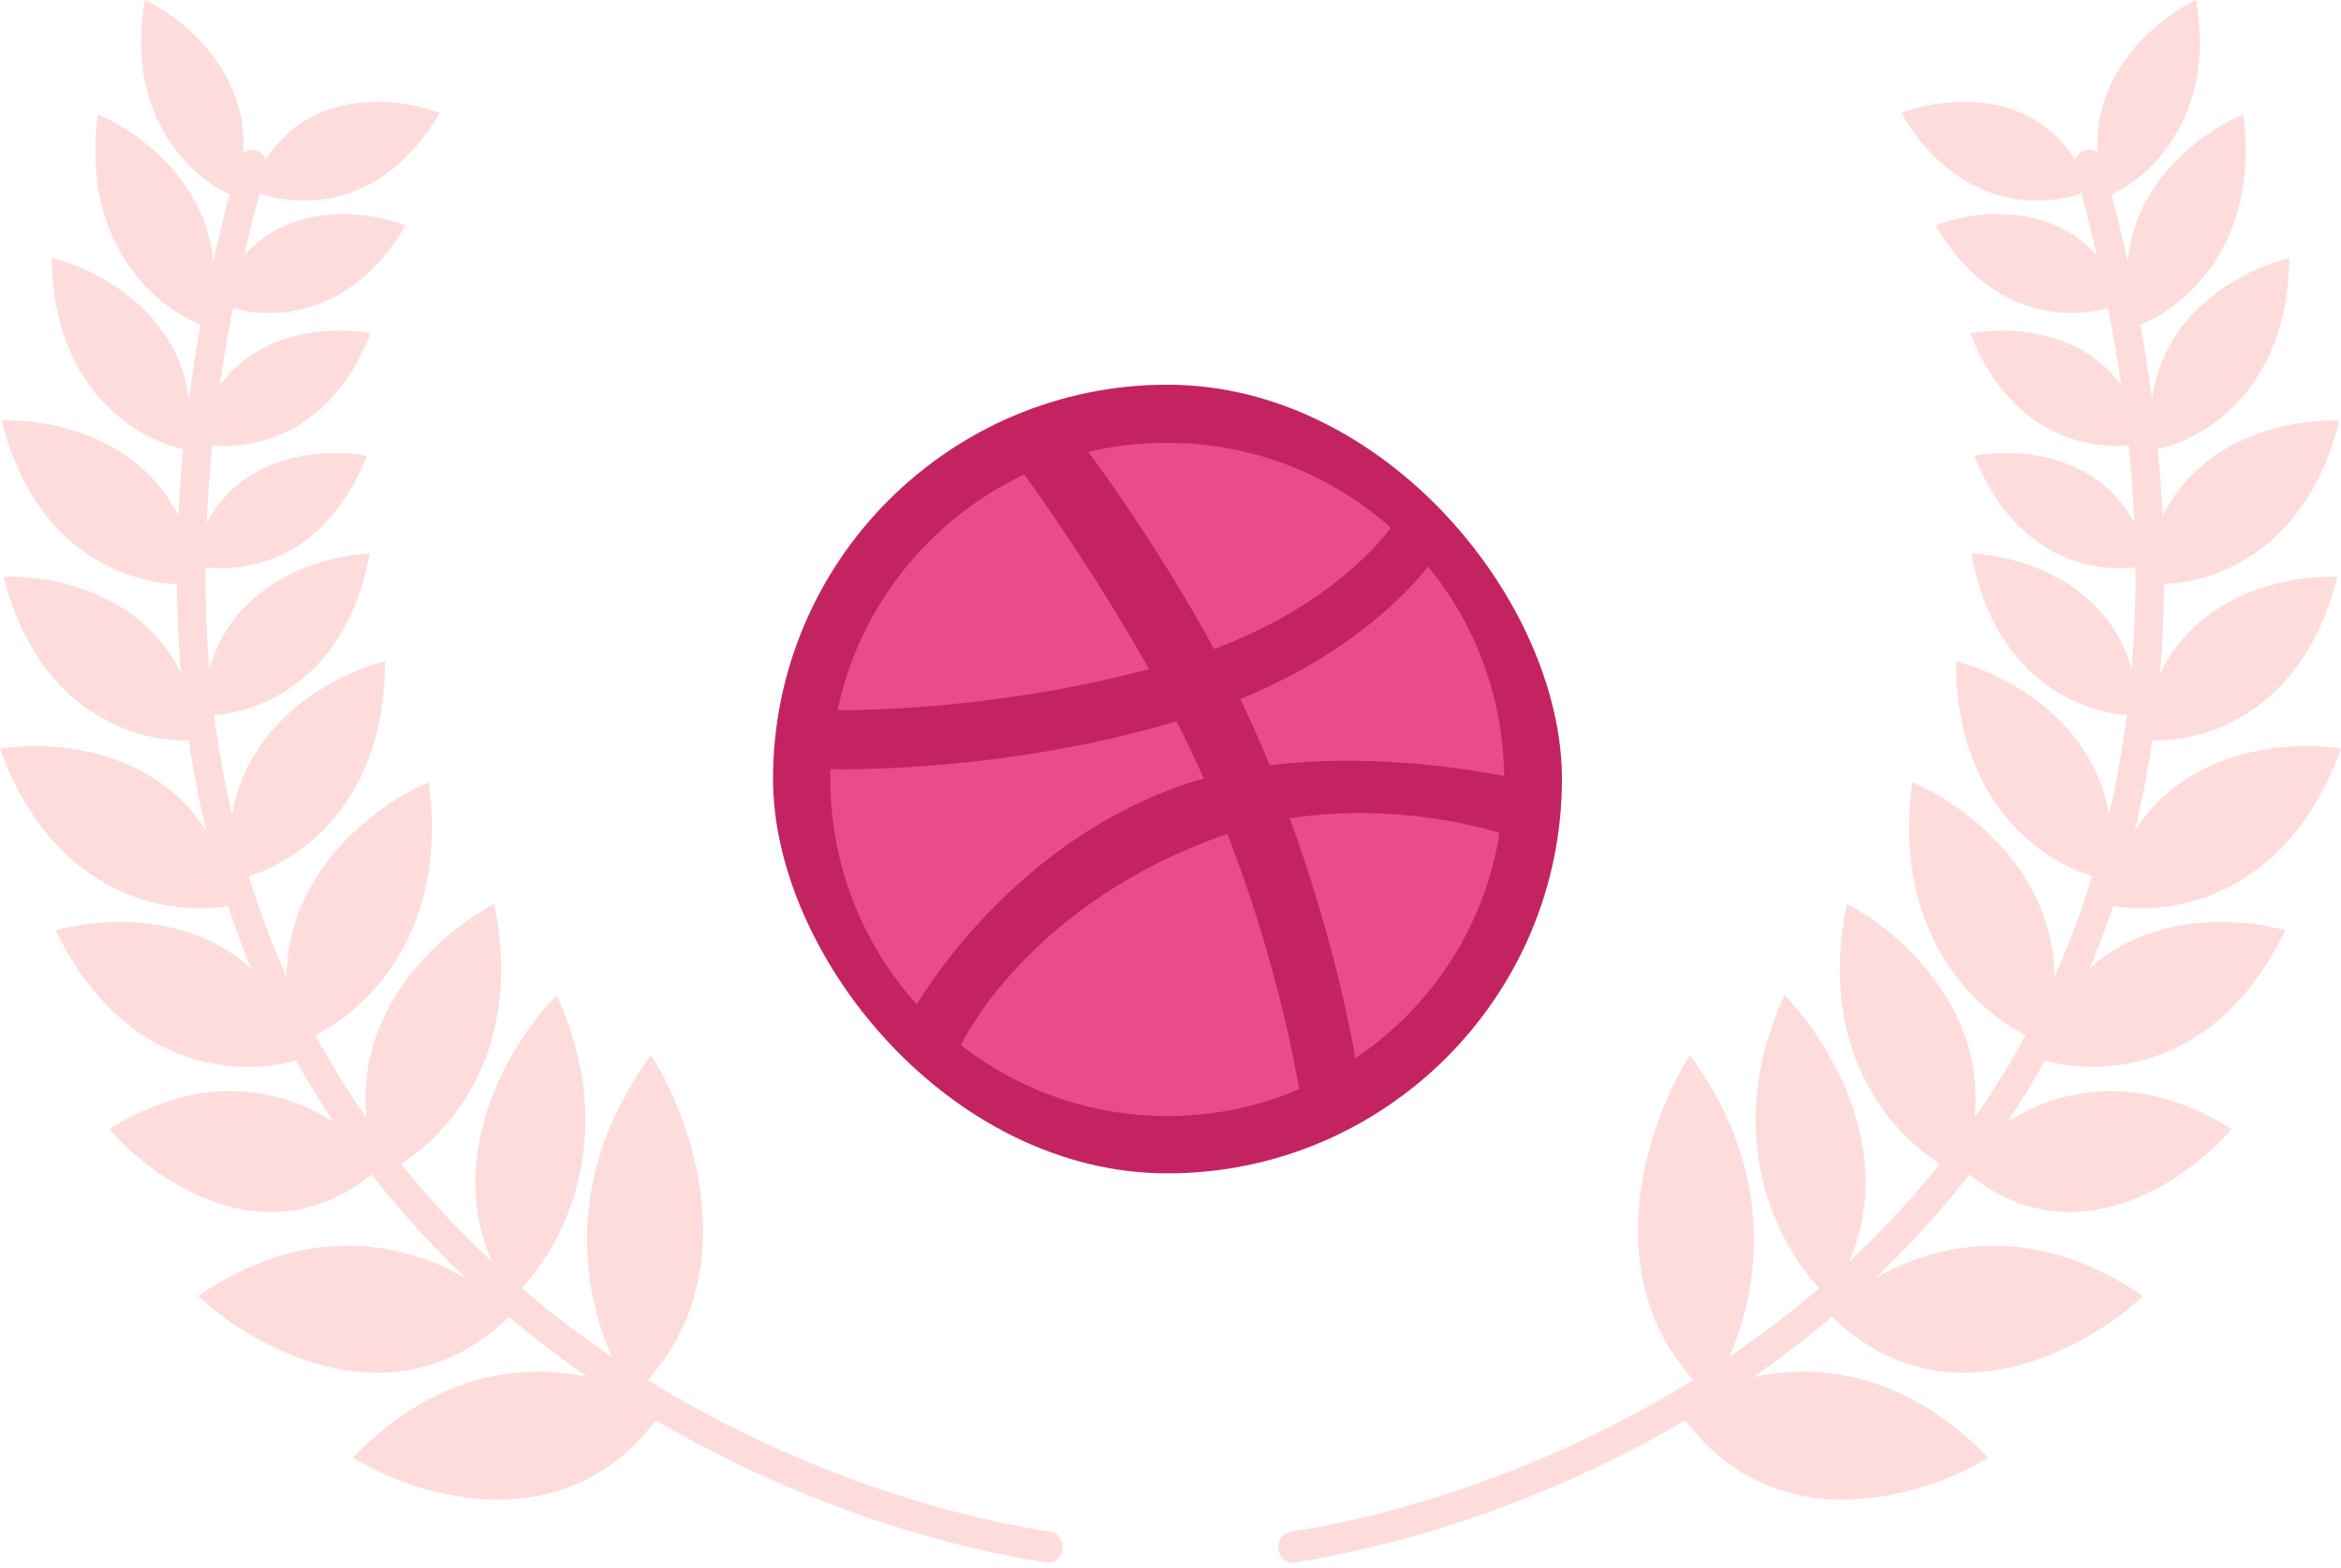
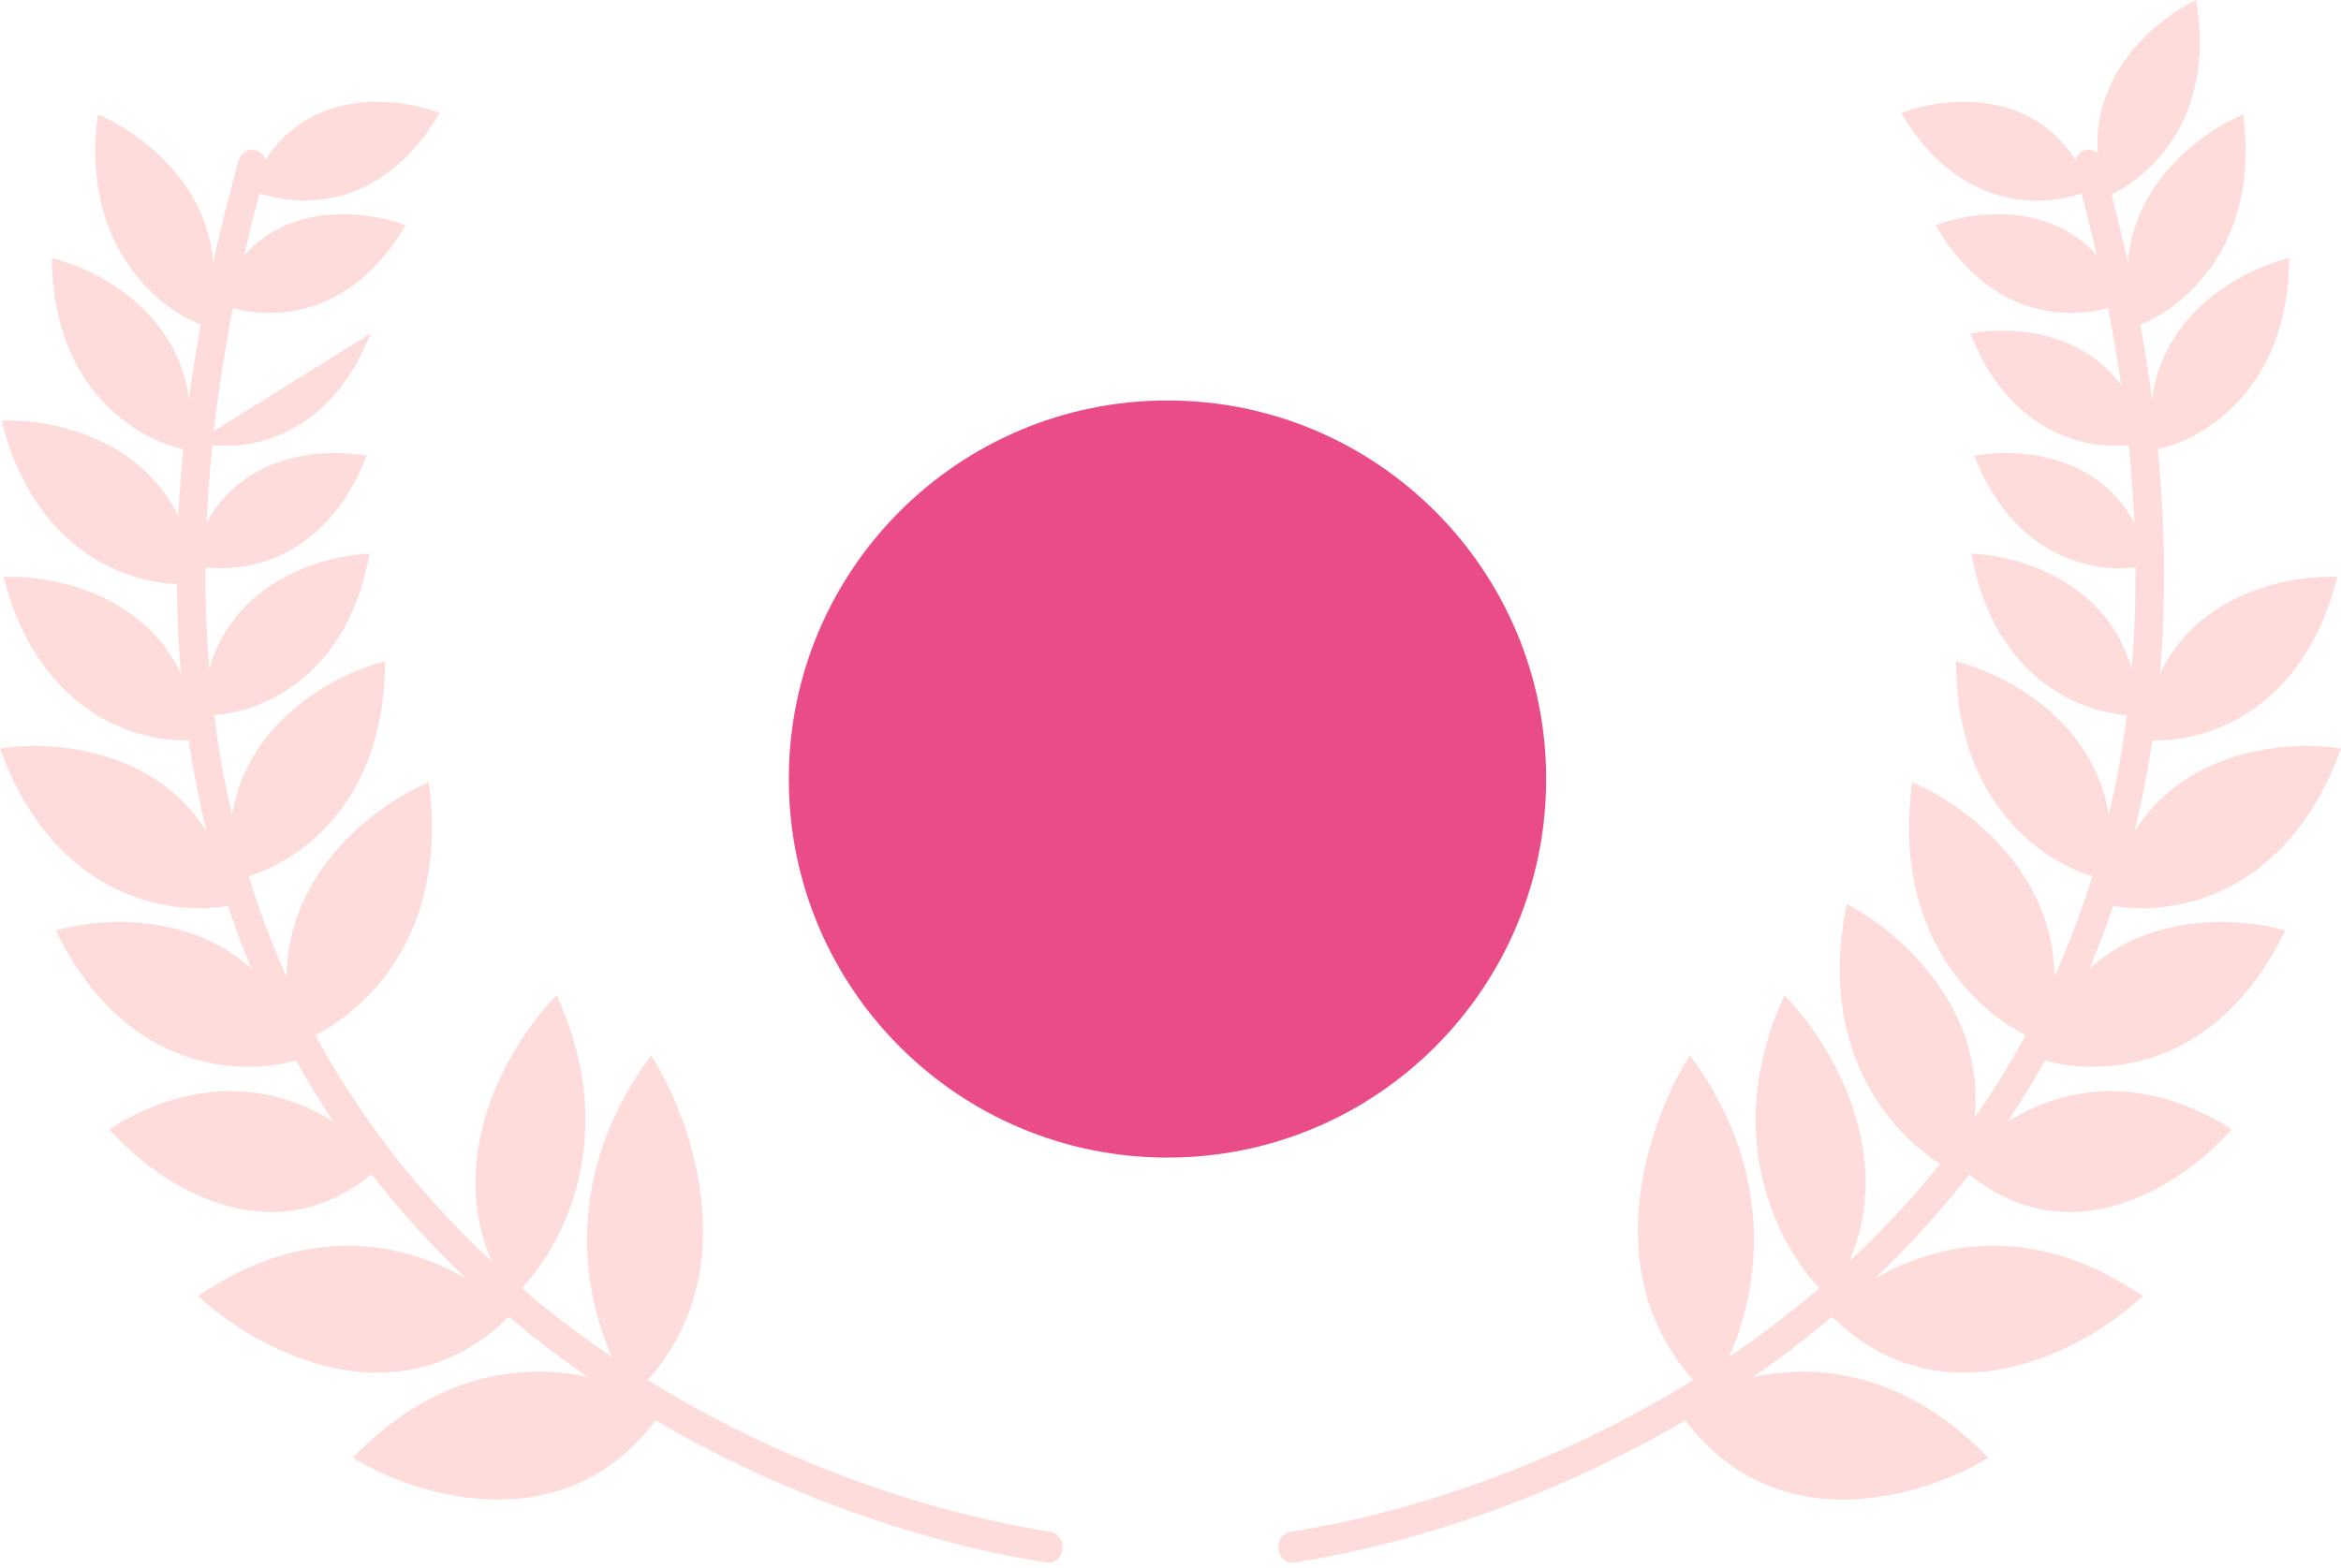
<svg xmlns="http://www.w3.org/2000/svg" width="200" height="134" viewBox="0 0 200 134" fill="none">
  <g opacity="0.2">
    <path d="M20.383 13.738C20.579 13.038 21.261 12.643 21.907 12.855C22.553 13.067 22.919 13.806 22.723 14.506C11.322 55.258 20.193 83.016 35.721 101.241C51.326 119.555 73.795 128.404 89.742 130.908C90.41 131.013 90.873 131.685 90.776 132.409C90.679 133.133 90.059 133.635 89.391 133.53C73.07 130.967 50.017 121.925 33.924 103.037C17.754 84.059 8.753 55.303 20.383 13.738Z" fill="#FA4E4E" />
    <path d="M56.685 120.433C52.233 117.265 40.691 113.657 30.141 124.574C35.755 128.029 48.922 132.037 56.685 120.433Z" fill="#FA4E4E" />
    <path d="M43.711 112.312C39.915 108.264 29.245 102.287 16.931 110.763C21.814 115.338 34.006 122.052 43.711 112.312Z" fill="#FA4E4E" />
    <path d="M32.623 99.612C29.612 95.606 20.74 89.372 9.343 96.49C13.264 101.054 23.411 108.07 32.623 99.612Z" fill="#FA4E4E" />
-     <path d="M32.52 100.389C36.949 98.472 45.09 91.161 42.219 77.255C37.026 79.947 27.816 88.343 32.52 100.389Z" fill="#FA4E4E" />
    <path d="M25.956 90.406C21.429 92.036 10.854 92.138 4.765 79.507C10.336 77.936 22.373 77.915 25.956 90.406Z" fill="#FA4E4E" />
    <path d="M19.963 77.314C15.299 78.398 4.777 77.246 0 63.97C5.696 63.068 17.664 64.473 19.963 77.314Z" fill="#FA4E4E" />
    <path d="M19.892 75.226C24.23 74.461 32.902 69.65 32.889 56.521C27.721 57.817 17.887 63.372 19.892 75.226Z" fill="#FA4E4E" />
    <path d="M17.345 61.125C21.229 61.268 29.513 58.706 31.581 47.317C26.893 47.481 17.484 50.471 17.345 61.125Z" fill="#FA4E4E" />
    <path d="M16.387 48.261C19.79 49.173 27.543 48.59 31.334 38.957C27.169 38.152 18.349 38.886 16.387 48.261Z" fill="#FA4E4E" />
-     <path d="M16.719 37.797C20.122 38.709 27.875 38.125 31.666 28.492C27.501 27.688 18.681 28.422 16.719 37.797Z" fill="#FA4E4E" />
+     <path d="M16.719 37.797C20.122 38.709 27.875 38.125 31.666 28.492Z" fill="#FA4E4E" />
    <path d="M18.508 25.82C21.73 27.317 29.468 28.098 34.647 19.256C30.657 17.732 21.843 16.912 18.508 25.82Z" fill="#FA4E4E" />
    <path d="M21.431 16.221C24.652 17.717 32.391 18.498 37.57 9.656C33.58 8.133 24.765 7.313 21.431 16.221Z" fill="#FA4E4E" />
-     <path d="M19.987 16.76C16.695 15.458 10.565 10.283 12.389 0C16.258 1.852 23.196 7.798 19.987 16.76Z" fill="#FA4E4E" />
    <path d="M16.033 38.451C12.198 37.814 4.508 33.642 4.422 22.054C8.993 23.153 17.715 27.971 16.033 38.451Z" fill="#FA4E4E" />
    <path d="M17.536 27.891C13.835 26.631 6.818 21.244 8.357 9.776C12.721 11.613 20.667 17.808 17.536 27.891Z" fill="#FA4E4E" />
    <path d="M16.902 63.211C12.659 63.698 3.402 61.596 0.313 49.3C5.458 49.081 15.979 51.556 16.902 63.211Z" fill="#FA4E4E" />
    <path d="M16.723 49.86C12.481 50.346 3.224 48.244 0.135 35.948C5.28 35.729 15.8 38.205 16.723 49.86Z" fill="#FA4E4E" />
    <path d="M25.362 89.138C29.912 87.585 38.534 80.953 36.631 66.854C31.267 69.118 21.503 76.744 25.362 89.138Z" fill="#FA4E4E" />
    <path d="M43.755 110.894C47.46 107.591 53.405 97.798 47.549 85.054C43.306 89.363 36.608 100.564 43.755 110.894Z" fill="#FA4E4E" />
    <path d="M54.111 119.182C50.813 114.651 46.498 102.509 55.629 90.183C59.291 95.941 64.115 109.804 54.111 119.182Z" fill="#FA4E4E" />
  </g>
  <g opacity="0.2">
    <path d="M179.617 13.738C179.421 13.038 178.739 12.643 178.093 12.855C177.447 13.067 177.081 13.806 177.277 14.506C188.679 55.258 179.807 83.017 164.279 101.241C148.674 119.556 126.205 128.404 110.258 130.908C109.59 131.013 109.127 131.685 109.224 132.409C109.321 133.133 109.941 133.635 110.609 133.53C126.93 130.967 149.983 121.926 166.076 103.038C182.246 84.06 191.247 55.303 179.617 13.738Z" fill="#FA4E4E" />
    <path d="M143.315 120.433C147.767 117.265 159.309 113.658 169.859 124.574C164.245 128.029 151.078 132.037 143.315 120.433Z" fill="#FA4E4E" />
    <path d="M156.289 112.312C160.085 108.264 170.755 102.287 183.069 110.764C178.186 115.338 165.994 122.053 156.289 112.312Z" fill="#FA4E4E" />
    <path d="M167.377 99.612C170.388 95.606 179.26 89.372 190.657 96.49C186.736 101.055 176.589 108.07 167.377 99.612Z" fill="#FA4E4E" />
    <path d="M167.48 100.39C163.051 98.472 154.91 91.161 157.781 77.256C162.974 79.948 172.184 88.343 167.48 100.39Z" fill="#FA4E4E" />
    <path d="M174.044 90.406C178.571 92.036 189.146 92.138 195.235 79.508C189.664 77.936 177.627 77.915 174.044 90.406Z" fill="#FA4E4E" />
    <path d="M180.037 77.314C184.701 78.398 195.223 77.246 200 63.97C194.304 63.068 182.336 64.473 180.037 77.314Z" fill="#FA4E4E" />
    <path d="M180.108 75.226C175.77 74.461 167.098 69.65 167.111 56.522C172.279 57.817 182.113 63.372 180.108 75.226Z" fill="#FA4E4E" />
    <path d="M182.655 61.126C178.771 61.268 170.487 58.707 168.419 47.317C173.107 47.481 182.516 50.471 182.655 61.126Z" fill="#FA4E4E" />
    <path d="M183.613 48.261C180.21 49.174 172.457 48.59 168.666 38.957C172.831 38.153 181.651 38.887 183.613 48.261Z" fill="#FA4E4E" />
    <path d="M183.281 37.797C179.878 38.709 172.125 38.126 168.334 28.493C172.499 27.688 181.319 28.422 183.281 37.797Z" fill="#FA4E4E" />
    <path d="M181.492 25.821C178.27 27.317 170.532 28.099 165.353 19.256C169.343 17.733 178.157 16.913 181.492 25.821Z" fill="#FA4E4E" />
    <path d="M178.569 16.221C175.348 17.717 167.609 18.499 162.43 9.656C166.42 8.133 175.234 7.313 178.569 16.221Z" fill="#FA4E4E" />
    <path d="M180.013 16.761C183.306 15.459 189.435 10.284 187.611 0C183.742 1.853 176.804 7.798 180.013 16.761Z" fill="#FA4E4E" />
    <path d="M183.967 38.452C187.802 37.814 195.492 33.643 195.578 22.054C191.007 23.153 182.285 27.971 183.967 38.452Z" fill="#FA4E4E" />
    <path d="M182.464 27.891C186.165 26.631 193.182 21.244 191.643 9.776C187.279 11.613 179.333 17.808 182.464 27.891Z" fill="#FA4E4E" />
    <path d="M183.098 63.212C187.341 63.698 196.598 61.596 199.687 49.3C194.542 49.081 184.022 51.556 183.098 63.212Z" fill="#FA4E4E" />
-     <path d="M183.277 49.86C187.519 50.346 196.776 48.245 199.865 35.948C194.72 35.729 184.2 38.205 183.277 49.86Z" fill="#FA4E4E" />
    <path d="M174.638 89.138C170.089 87.585 161.466 80.954 163.369 66.855C168.733 69.118 178.496 76.744 174.638 89.138Z" fill="#FA4E4E" />
    <path d="M156.245 110.895C152.54 107.591 146.595 97.799 152.451 85.055C156.694 89.363 163.392 100.564 156.245 110.895Z" fill="#FA4E4E" />
    <path d="M145.889 119.182C149.187 114.651 153.502 102.509 144.371 90.183C140.709 95.942 135.885 109.804 145.889 119.182Z" fill="#FA4E4E" />
  </g>
  <g filter="url(#filter0_d_22_217)">
    <g clip-path="url(#clip0_22_217)">
      <path d="M99.742 79.8C117.609 79.8 132.094 65.316 132.094 47.449C132.094 29.582 117.609 15.097 99.742 15.097C81.875 15.097 67.391 29.582 67.391 47.449C67.391 65.316 81.875 79.8 99.742 79.8Z" fill="#EA4C89" />
-       <path fill-rule="evenodd" clip-rule="evenodd" d="M99.742 13.749C81.138 13.749 66.043 28.845 66.043 47.449C66.043 66.053 81.138 81.148 99.742 81.148C118.31 81.148 133.442 66.053 133.442 47.449C133.442 28.845 118.31 13.749 99.742 13.749ZM122.001 29.283C126.022 34.181 128.434 40.431 128.507 47.193C127.557 47.01 118.054 45.073 108.478 46.279C108.258 45.804 108.076 45.292 107.856 44.781C107.272 43.392 106.614 41.966 105.956 40.614C116.555 36.301 121.38 30.087 122.001 29.283ZM99.742 18.72C107.052 18.72 113.741 21.462 118.821 25.957C118.31 26.688 113.96 32.5 103.726 36.338C99.011 27.675 93.784 20.584 92.98 19.488C95.137 18.976 97.403 18.72 99.742 18.72ZM87.498 21.425C88.265 22.448 93.382 29.576 98.171 38.055C84.72 41.637 72.841 41.564 71.562 41.564C73.426 32.646 79.457 25.226 87.498 21.425ZM70.941 47.485C70.941 47.193 70.941 46.901 70.941 46.608C72.183 46.645 86.145 46.828 100.51 42.515C101.35 44.123 102.118 45.767 102.849 47.412C102.483 47.522 102.081 47.632 101.716 47.741C86.876 52.529 78.982 65.614 78.324 66.711C73.755 61.63 70.941 54.869 70.941 47.485ZM99.742 76.251C93.09 76.251 86.95 73.984 82.088 70.183C82.6 69.123 88.448 57.866 104.676 52.2C104.75 52.164 104.786 52.164 104.859 52.127C108.916 62.617 110.561 71.426 111 73.948C107.527 75.446 103.726 76.251 99.742 76.251ZM115.788 71.316C115.495 69.562 113.96 61.155 110.196 50.812C119.224 49.386 127.118 51.725 128.105 52.054C126.863 60.059 122.257 66.967 115.788 71.316Z" fill="#C32361" />
    </g>
  </g>
  <defs>
    <filter id="filter0_d_22_217" x="44.525" y="11.358" width="110.435" height="110.435" filterUnits="userSpaceOnUse" color-interpolation-filters="sRGB">
      <feFlood flood-opacity="0" result="BackgroundImageFix" />
      <feColorMatrix in="SourceAlpha" type="matrix" values="0 0 0 0 0 0 0 0 0 0 0 0 0 0 0 0 0 0 127 0" result="hardAlpha" />
      <feMorphology radius="9.564" operator="erode" in="SourceAlpha" result="effect1_dropShadow_22_217" />
      <feOffset dy="19.127" />
      <feGaussianBlur stdDeviation="15.541" />
      <feComposite in2="hardAlpha" operator="out" />
      <feColorMatrix type="matrix" values="0 0 0 0 0 0 0 0 0 0 0 0 0 0 0 0 0 0 0.08 0" />
      <feBlend mode="normal" in2="BackgroundImageFix" result="effect1_dropShadow_22_217" />
      <feBlend mode="normal" in="SourceGraphic" in2="effect1_dropShadow_22_217" result="shape" />
    </filter>
    <clipPath id="clip0_22_217">
      <rect x="66.043" y="13.749" width="67.399" height="67.399" rx="33.699" fill="white" />
    </clipPath>
  </defs>
</svg>